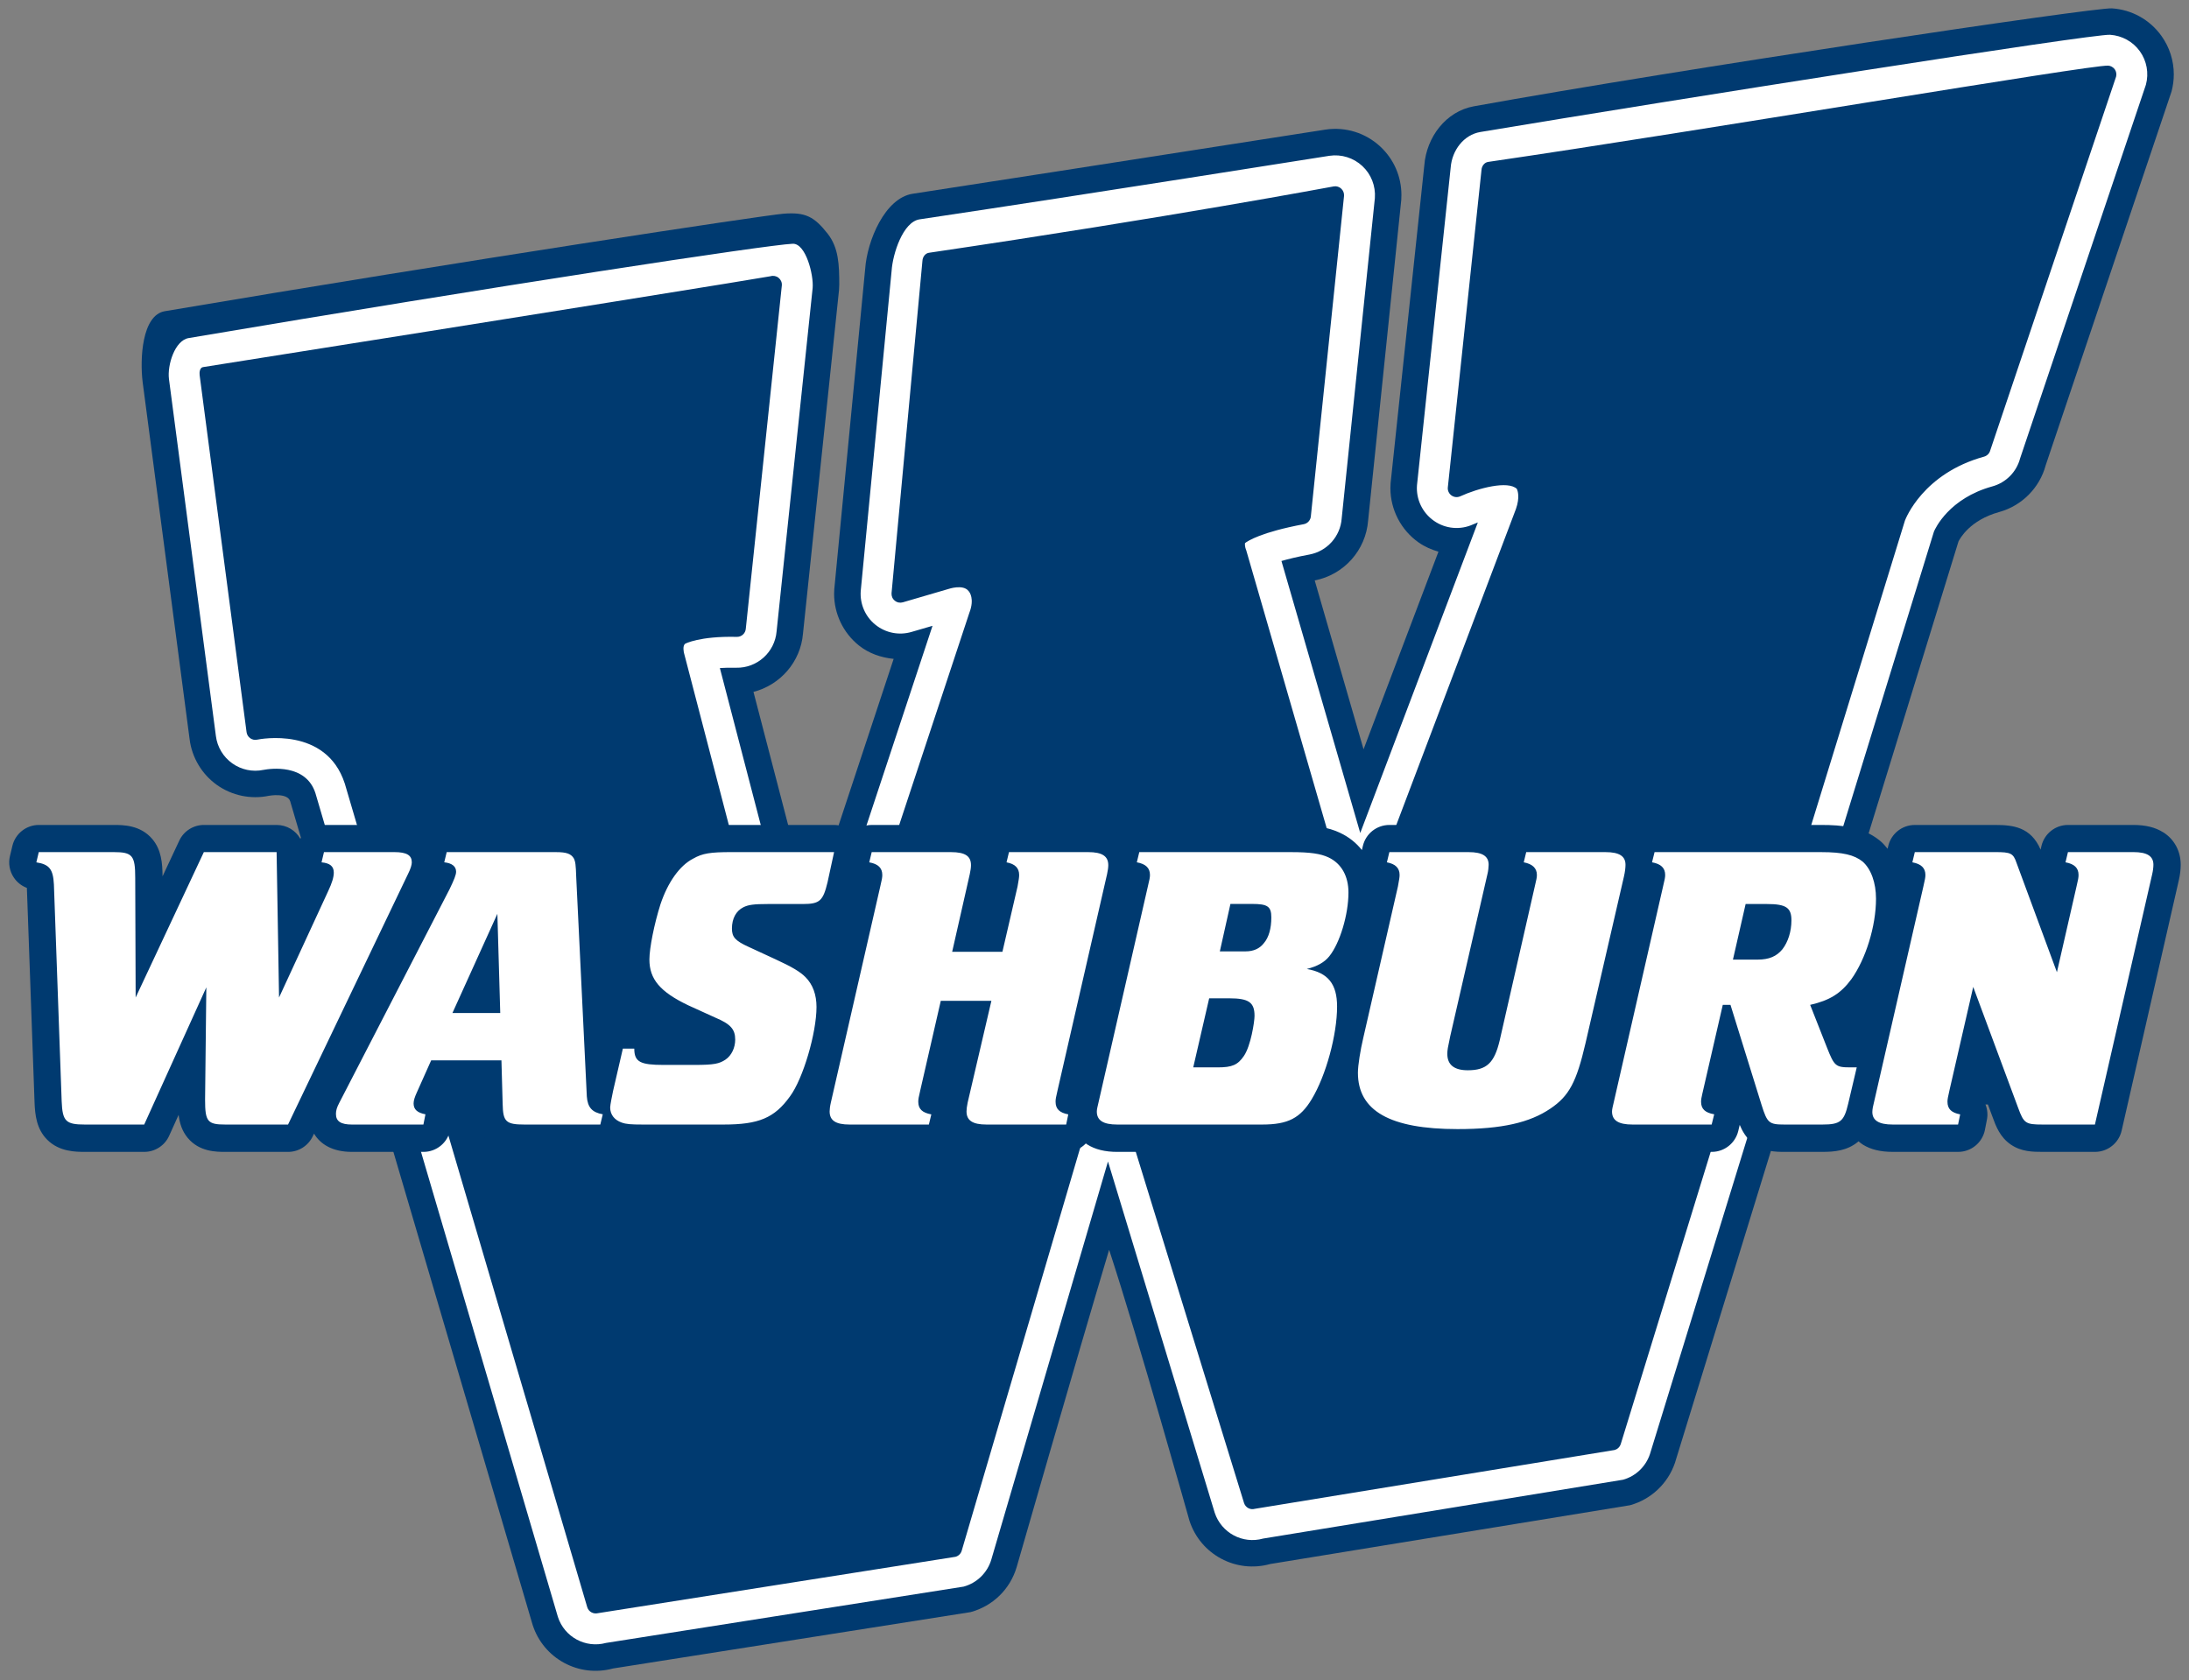
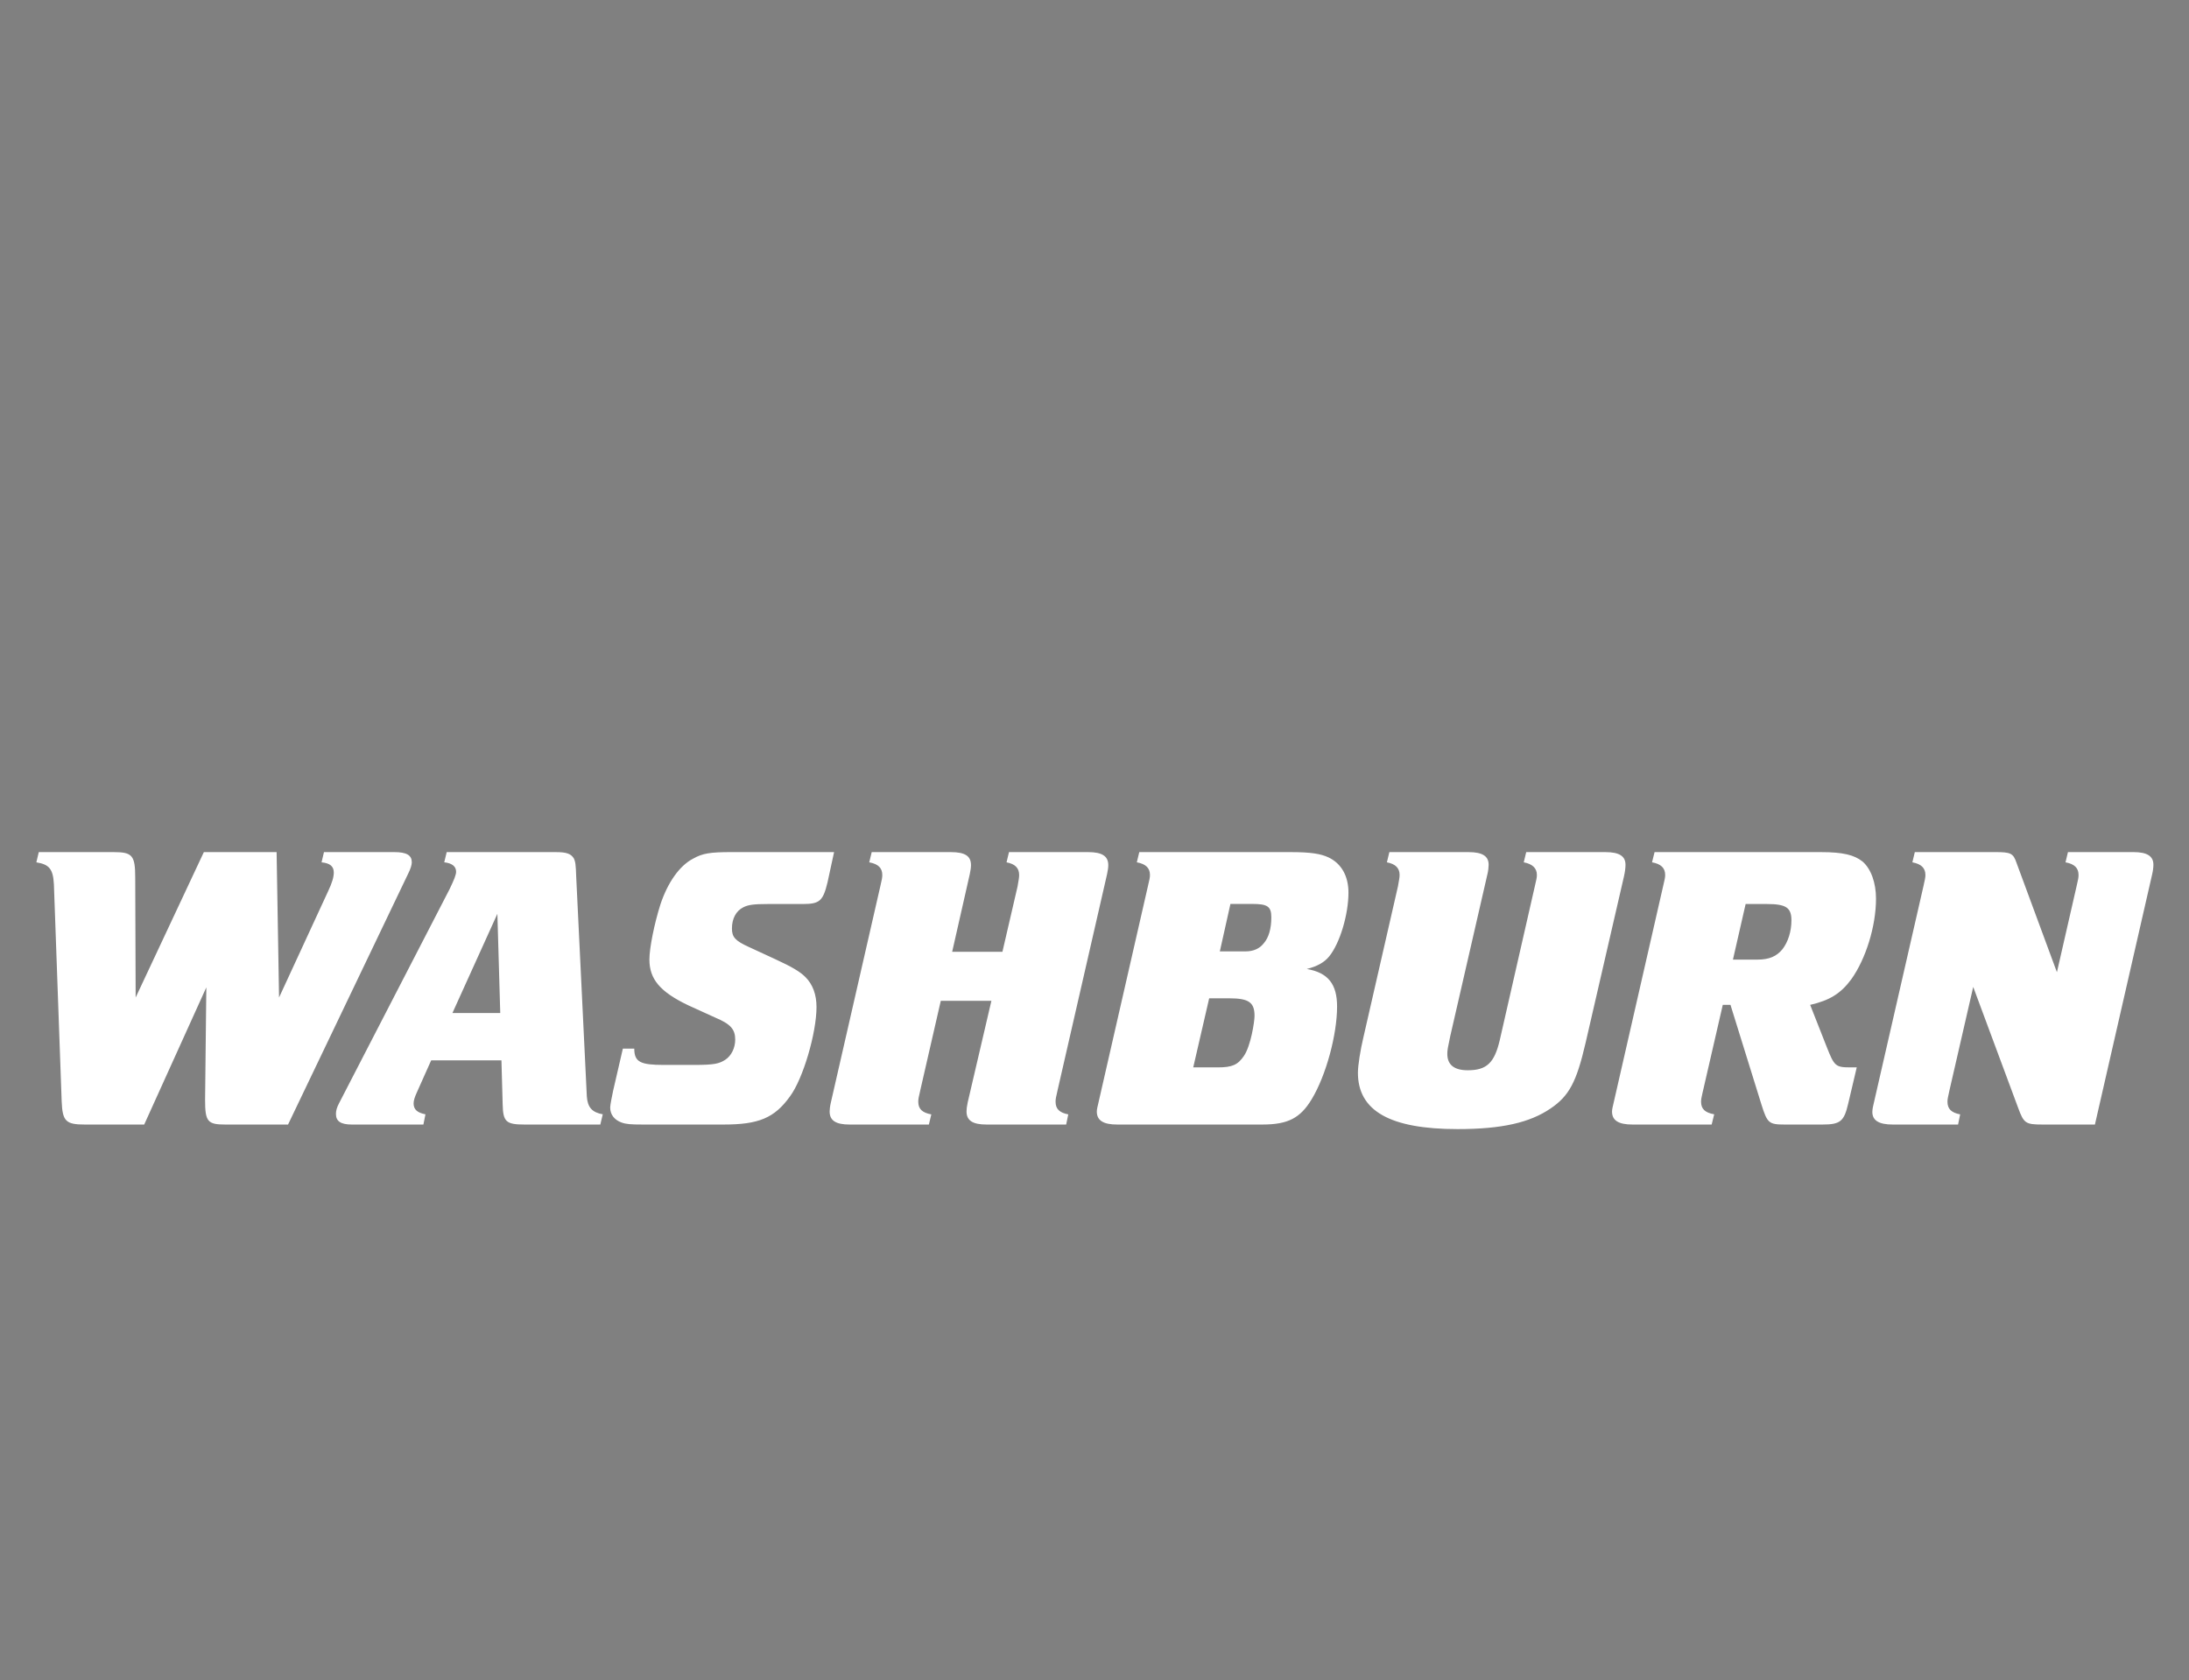
<svg xmlns="http://www.w3.org/2000/svg" height="191.9" viewBox="0 0 250 191.9" width="250">
  <rect x="0" y="0" width="250" height="191.9" fill="#808080" stroke="none" />
  <g transform="matrix(1.25 0 0 -1.25 58.822 792.43)">
    <g>
-       <path d="m241.19 0.963c-1.99-0.13-49.15 6.903-72.86 11.185-3.191 0.575-5.415 3.518-5.664 6.75l-3.85 36.305c-0.013 0.189-0.021 0.377-0.021 0.566 0 2.455 1.212 4.801 3.244 6.217 0.69 0.48 1.449 0.809 2.242 1.037-1.866 4.912-5.442 14.359-8.553 22.574-2.253-7.787-4.59-15.865-5.578-19.289 3.339-0.648 5.846-3.458 6.1-6.852l3.783-36.598c0.016-0.194 0.019-0.384 0.019-0.576 0-2.095-0.855-4.078-2.4-5.521-1.69-1.576-3.966-2.285-6.25-1.953-1.185 0.171-24.903 3.902-47.168 7.332-3.173 0.487-5.201 5.372-5.424 8.576l-3.529 36.594c-0.013 0.174-0.02 0.35-0.02 0.529 0 2.276 1.032 4.448 2.818 5.887 1.154 0.928 2.549 1.395 3.982 1.543-1.853 5.604-6.191 18.713-9.504 28.748-2.496-9.573-5.43-20.847-6.506-24.977 3.035-0.785 5.381-3.395 5.656-6.664l4.113-39.225c0.018-0.213 0.029-0.422 0.029-0.635 0-2.268-0.068-4.208-1.322-5.811-1.548-1.968-2.558-2.485-5.055-2.285-2.211 0.176-36.225 5.313-70.65 11.135-2.621 0.443-2.861 5.476-2.529 8.115l5.361 40.773c0.262 2.089 1.393 3.993 3.109 5.219 1.714 1.221 3.885 1.677 5.945 1.244 0.026-0.005 2.108-0.38 2.432 0.623l27.689 94.08c1.239 3.855 5.274 6.045 9.178 4.982l40.832-6.438c2.54-0.684 4.511-2.599 5.266-5.127 0 0 6.65-23.164 10.564-36.258 3.341 10.167 9.182 30.969 9.182 30.969 1.268 3.849 5.315 6.011 9.219 4.92l41.096-6.715c2.406-0.671 4.326-2.487 5.127-4.846 0 0 32.27-104.93 32.379-105.24 0.158-0.314 1.29-2.442 4.662-3.367 2.579-0.715 4.611-2.761 5.301-5.346l14.369-42.684c0.174-0.648 0.258-1.306 0.258-1.957 0-1.565-0.482-3.103-1.42-4.406-0-0 0-0.002 0-0.002l-0.002-0.002c-1.325-1.841-3.383-2.986-5.652-3.131z" transform="matrix(.8 0 0 -.8 -47.057 633.95)" fill="#003a70" />
-       <path d="m240.99 3.981c-1.97-0.127-49.18 7.311-71.91 11.102-1.92 0.316-3.25 2.11-3.4 4.049l-3.85 36.303c-0.12 1.602 0.62 3.148 1.94 4.066 1.31 0.923 3.02 1.074 4.48 0.4 0.17-0.072 0.35-0.149 0.53-0.216-2.56 6.75-9.3 24.554-13.43 35.472l-9-31.07c0.79-0.226 1.82-0.482 3.2-0.738 2.02-0.381 3.53-2.072 3.68-4.119l3.79-36.596c0.1-1.374-0.42-2.719-1.43-3.66s-2.39-1.372-3.75-1.172c-1.18 0.171-26.48 4.224-46.81 7.26-1.91 0.285-3.07 3.939-3.2 5.863l-3.529 36.594c-0.104 1.48 0.52 2.925 1.681 3.853 1.158 0.933 2.698 1.238 4.118 0.82l2.4-0.699-14.289 43.208-9.996-38.386c0.518-0.033 1.127-0.05 1.846-0.035 2.4 0.06 4.43-1.761 4.632-4.154l4.118-39.229c0.124-1.49-0.781-5.109-2.282-5.046-2.854 0.114-33.681 4.795-68.982 10.773-1.581 0.264-2.452 3.082-2.25 4.676l5.359 40.771c0.156 1.258 0.836 2.393 1.867 3.129 1.032 0.734 2.323 1.01 3.567 0.748 0.762-0.145 4.833-0.731 5.93 2.647l27.693 94.096c0.741 2.31 3.165 3.62 5.506 2.98l40.831-6.43c1.52-0.41 2.71-1.58 3.16-3.07l13.33-45.49 12.19 40.12c0.76 2.3 3.19 3.61 5.53 2.95l41.1-6.72c1.44-0.4 2.59-1.49 3.07-2.91l32.44-105.39c0.14-0.346 1.72-3.798 6.66-5.162 1.56-0.427 2.77-1.645 3.18-3.201l14.37-42.687c0.35-1.315 0.1-2.713-0.69-3.815-0.79-1.104-2.04-1.794-3.4-1.885zm-0.22 3.522c0.29 0.021 0.57 0.176 0.75 0.42 0.17 0.246 0.23 0.555 0.15 0.848l-14.37 42.684c-0.09 0.346-0.36 0.617-0.71 0.716-6.96 1.916-8.95 7.093-9.03 7.293l-32.47 105.53c-0.11 0.31-0.36 0.55-0.68 0.64l-41.1 6.72c-0.52 0.15-1.06-0.14-1.23-0.66 0 0-15.1-48.96-15.06-48.88-0.13-0.28-0.28-0.45-0.4-0.43 0 0 0.01-0.01 0.06-0.02-0.08 0.02-0.16 0.04-0.24 0.04-0.44 0.01-0.57 0.2-0.61 0.34l-16 54.41c-0.1 0.33-0.37 0.59-0.7 0.68l-40.833 6.44c-0.521 0.13-1.061-0.15-1.227-0.67l-27.693-94.092c-2.126-6.551-9.69-5.079-10.012-5.014-0.275 0.057-0.563 0-0.791-0.166-0.23-0.163-0.38-0.415-0.416-0.697l-5.359-40.774c-0.044-0.35 0.032-0.865 0.385-0.919 37.089-5.867 64.48-10.285 64.814-10.381 0.321-0.096 0.665-0.027 0.924 0.183 0.257 0.21 0.398 0.531 0.369 0.865l-4.117 39.227c-0.044 0.529-0.494 0.933-1.026 0.92-4.29-0.101-5.902 0.789-5.884 0.779-0.35 0.228-0.155 1.03-0.147 1.061l13.102 50.288c0.078 0.34 0.7 0.35 0.72 0.35 0.472 0 0.656-0.46 0.69-0.55 0 0 18.071-54.639 18.081-54.686 0.62-1.592-0.01-2.375-0.02-2.385-0.03-0.025-0.05-0.056-0.07-0.088-0.62-0.813-2.26-0.251-2.34-0.228l-5.17 1.512c-0.32 0.093-0.66 0.025-0.91-0.182-0.27-0.205-0.4-0.526-0.38-0.855l3.53-37.989c0.03-0.43 0.32-0.838 0.74-0.9 27.83-4.111 45.97-7.542 46.26-7.586 0.3-0.044 0.61 0.054 0.83 0.264 0.22 0.204 0.34 0.506 0.32 0.812l-3.79 36.594c-0.03 0.454-0.36 0.83-0.81 0.918-4.87 0.912-6.39 1.911-6.71 2.16-0.03 0.13 0 0.461 0.1 0.721 0.01 0.033 0.03 0.068 0.04 0.101l12.29 42.457c0.1 0.21 0.24 0.26 0.33 0.26 0.07 0 0.22 0.01 0.3-0.2l17.88-47.235c0.47-1.33 0.2-2.094 0.11-2.291-1-0.986-4.42-0.094-6.46 0.839-0.33 0.148-0.7 0.12-1-0.088-0.29-0.202-0.46-0.548-0.43-0.906l3.85-36.301c0.03-0.427 0.33-0.838 0.76-0.9 24.36-3.551 68.86-11.12 70.81-10.996z" transform="matrix(.8 0 0 -.8 -47.057 633.95)" fill="#fff" />
-       <path d="m95.984 530.58h-0.002l-0.008-0.008 0.01 0.008z" fill="#003d79" />
-       <path d="m139.52 555.95v0.002l0.002-0.01-0.002 0.008zm11.068 1.933c-0.711 0.454-1.603 0.676-2.731 0.676h-5.973c-1.149 0-2.146-0.788-2.418-1.904l-0.081-0.353c-0.89 2.076-2.528 2.256-4.141 2.256h-7.356c-1.151 0-2.153-0.79-2.42-1.91l-0.064-0.265c-0.205 0.259-0.425 0.506-0.674 0.718l-0.068 0.054c-1.537 1.236-3.467 1.404-5.321 1.404h-15.232c-0.657 0-1.267-0.268-1.715-0.697l-0.033 0.021c-0.711 0.454-1.603 0.676-2.731 0.676h-7.242c-0.827 0-1.578-0.409-2.038-1.058-0.145 0.137-0.313 0.265-0.491 0.382-0.713 0.454-1.607 0.676-2.731 0.676h-7.244c-1.153 0-2.153-0.79-2.42-1.91l-0.091-0.382c-0.521 0.659-1.188 1.194-1.993 1.572l0.008-0.002c-1.101 0.518-2.362 0.722-4.496 0.722h-13.855c-0.701 0-1.344-0.297-1.8-0.778-0.039 0.027-0.073 0.058-0.11 0.083-0.715 0.469-1.615 0.695-2.754 0.695h-7.24c-0.838 0-1.597-0.419-2.051-1.078-0.143 0.135-0.299 0.261-0.469 0.373-0.722 0.481-1.607 0.705-2.781 0.705h-7.242c-0.666 0-1.275-0.27-1.723-0.705-0.462 0.442-1.07 0.705-1.713 0.705h-9.369c-2.132 0-3.324-0.131-4.697-0.896-1.8-0.954-3.277-2.937-4.16-5.587l-0.008-0.027c-0.023-0.077-0.046-0.158-0.068-0.23h-2.675l-0.102 2.057 0.004-0.046c-0.039 1.278-0.077 1.98-0.489 2.8l-0.122 0.216c-1.089 1.713-2.988 1.713-3.704 1.713h-10.006c-0.738 0-1.414-0.33-1.877-0.861-0.606 0.496-1.52 0.861-2.912 0.861h-6.42c-0.915 0-1.732-0.498-2.165-1.261-0.427 0.753-1.24 1.261-2.165 1.261h-6.644c-0.964 0-1.844-0.558-2.252-1.431l-1.53-3.266c-0.006 1.197-0.106 2.428-0.935 3.409-1.087 1.288-2.677 1.288-3.532 1.288h-6.833c-1.149 0-2.151-0.79-2.418-1.91l-0.224-0.933c-0.162-0.674-0.033-1.389 0.355-1.964 0.29-0.435 0.709-0.765 1.192-0.944l0.701-19.595v-0.015c0.046-1.132 0.178-2.426 1.161-3.407 1.105-1.107 2.632-1.107 3.453-1.107h5.413c0.977 0 1.864 0.574 2.267 1.462l0.869 1.922c0.093-0.759 0.309-1.47 0.823-2.095 1.062-1.29 2.627-1.29 3.47-1.29h5.711c0.956 0 1.829 0.55 2.244 1.414l0.124 0.255c0.558-0.937 1.642-1.669 3.467-1.669h6.532c1.186 0 2.207 0.836 2.439 1.999l0.187 0.933c0.1 0.494 0.029 0.968-0.143 1.402h2.271v-0.05 0.013c0.019-0.788 0.052-2.256 1.165-3.293 0.989-0.927 2.242-1.004 3.339-1.004h6.906c0.431 0 0.84 0.11 1.197 0.311 0.823-0.28 1.642-0.311 2.692-0.311h7.393c2.997 0 5.321 0.479 7.318 2.679 0.218-0.817 0.709-1.51 1.423-1.98 0.715-0.471 1.618-0.699 2.756-0.699h7.242c0.832 0 1.587 0.413 2.038 1.066 0.145-0.133 0.301-0.255 0.469-0.367 0.715-0.471 1.618-0.699 2.758-0.699h7.277c0.699 0 1.335 0.297 1.792 0.771 0.044-0.029 0.085-0.064 0.129-0.093 0.72-0.454 1.618-0.678 2.746-0.678h13.252c3.198 0 5.122 1.016 6.642 3.509l0.006 0.008c0.102 0.174 0.199 0.371 0.303 0.56 0.579-1.182 1.51-2.163 2.785-2.889 1.893-1.076 4.544-1.599 8.107-1.599 4.492 0 7.536 0.709 9.867 2.298 0.715 0.477 1.286 0.998 1.771 1.56 0.068-1.157 0.635-2.161 1.593-2.766 0.718-0.456 1.615-0.68 2.744-0.68h7.246c1.149 0 2.148 0.792 2.418 1.908l0.133 0.56c0.238-0.57 0.562-1.128 1.083-1.582 1.024-0.886 2.223-0.886 3.015-0.886h3.467c1.097 0 2.248 0.11 3.227 0.91 0.021 0.017 0.037 0.035 0.058 0.056 0.129-0.11 0.265-0.214 0.413-0.309 0.713-0.442 1.603-0.657 2.723-0.657h5.971c1.19 0 2.213 0.84 2.445 2.005l0.182 0.933c0.095 0.473 0.046 0.956-0.131 1.396h0.22l0.44-1.18c0.294-0.803 0.664-1.806 1.651-2.482 0.975-0.672 2.055-0.672 2.922-0.672h4.778c1.157 0 2.167 0.803 2.428 1.933l5.224 22.878c0.11 0.469 0.176 0.985 0.176 1.421 0 1.242-0.579 2.325-1.591 2.968" fill="#003a70" />
      <path d="m4.428 97.34l-0.277 1.17c1.49 0.233 1.911 0.79 2.004 2.51l0.887 24.78c0.093 2.29 0.467 2.66 2.662 2.66h6.764l7.095-15.67-0.142 12.83c0 2.51 0.279 2.84 2.332 2.84h7.143l13.714-28.648c0.283-0.559 0.42-1.022 0.42-1.302 0-0.796-0.557-1.17-2.004-1.17h-8.027l-0.277 1.17c0.98 0.091 1.398 0.467 1.398 1.164 0 0.516-0.188 1.166-0.652 2.146l-5.6 12.13-0.279-16.61h-8.309l-7.789 16.61-0.049-13.67c0-2.567-0.324-2.94-2.47-2.94h-8.543zm79.117 0c-2.426 0-3.314 0.136-4.387 0.748-1.54 0.793-2.892 2.702-3.732 5.222-0.7 2.2-1.26 4.99-1.26 6.3 0 2.24 1.213 3.69 4.436 5.23l3.076 1.4c1.773 0.74 2.287 1.35 2.287 2.52 0 0.93-0.42 1.82-1.117 2.29-0.703 0.46-1.263 0.6-3.549 0.6h-3.5c-2.66 0-3.36-0.33-3.36-1.86h-1.306l-1.117 4.84c-0.096 0.47-0.33 1.59-0.33 1.88 0 0.84 0.514 1.44 1.304 1.72 0.516 0.19 1.073 0.23 2.426 0.23h9.242c3.969 0 5.788-0.74 7.559-3.21 1.496-2.01 3.033-7.24 3.033-10.22 0-1.4-0.42-2.57-1.26-3.41-0.604-0.61-1.539-1.17-3.455-2.05l-3.029-1.4c-1.543-0.7-1.914-1.13-1.914-2.1 0-1.13 0.466-2.01 1.308-2.43 0.56-0.28 1.167-0.37 2.844-0.37h3.969c1.913 0 2.286-0.37 2.797-2.48l0.748-3.45h-11.713zm135.14 0l-0.28 1.168c1.02 0.186 1.49 0.658 1.49 1.443 0 0.279-0.05 0.519-0.23 1.309l-5.65 24.69c-0.09 0.32-0.18 0.79-0.18 1.07 0 0.97 0.74 1.44 2.33 1.44h7.46l0.24-1.16c-0.99-0.19-1.45-0.61-1.45-1.45 0-0.28 0.05-0.51 0.23-1.31l2.71-11.8 5.13 13.81c0.65 1.77 0.84 1.91 2.8 1.91h5.97l6.54-28.595c0.09-0.378 0.14-0.798 0.14-1.078 0-0.98-0.7-1.447-2.29-1.447h-7.47l-0.28 1.168c1.03 0.186 1.49 0.658 1.49 1.443 0 0.279-0.04 0.519-0.23 1.309l-2.24 9.8-4.62-12.507c-0.37-1.079-0.65-1.213-2.42-1.213h-9.19zm-167.67 0.002l-0.28 1.164c0.887 0.096 1.354 0.466 1.354 1.072 0 0.371-0.235 0.932-0.748 2.002l-12.6 24.41c-0.277 0.52-0.375 0.89-0.375 1.26 0 0.84 0.562 1.21 1.825 1.21h8.164l0.234-1.17c-0.933-0.18-1.354-0.55-1.354-1.25 0-0.33 0.14-0.75 0.375-1.26l1.631-3.65h8.026l0.14 5c0.044 2.01 0.373 2.33 2.52 2.33h8.633l0.279-1.17c-1.213-0.22-1.727-0.78-1.82-2.04l-1.209-25.02c-0.047-1.486-0.096-1.816-0.286-2.189-0.324-0.516-0.837-0.699-2.003-0.699h-12.506zm48.539 0l-0.281 1.168c1.03 0.181 1.49 0.656 1.49 1.439 0 0.281-0.04 0.521-0.23 1.311l-5.645 24.69c-0.096 0.41-0.139 0.79-0.139 1.01 0 1.04 0.696 1.5 2.285 1.5h9.049l0.28-1.16c-1.03-0.19-1.49-0.61-1.49-1.45 0-0.28 0.04-0.51 0.23-1.31l2.34-10.21h5.78l-2.71 11.62c-0.09 0.41-0.13 0.79-0.13 1.01 0 1.04 0.7 1.5 2.28 1.5h9.1l0.24-1.16c-0.99-0.19-1.45-0.61-1.45-1.45 0-0.28 0.04-0.51 0.23-1.31l5.65-24.675c0.09-0.425 0.14-0.753 0.14-1.033 0-1.027-0.7-1.49-2.29-1.49h-9.05l-0.28 1.168c0.98 0.181 1.44 0.656 1.44 1.439 0 0.281-0.04 0.521-0.18 1.311l-1.73 7.47h-5.74l2.01-8.865c0.09-0.425 0.14-0.753 0.14-1.033 0-1.027-0.65-1.49-2.29-1.49h-9.049zm30.559 0l-0.28 1.164c1.03 0.187 1.5 0.658 1.5 1.443 0 0.281-0.05 0.521-0.24 1.311l-5.64 24.69c-0.1 0.41-0.19 0.79-0.19 1.02 0 1.03 0.75 1.49 2.33 1.49h16.57c2.94 0 4.34-0.74 5.64-2.89 1.64-2.71 2.9-7.37 2.9-10.59 0-2.57-1.03-3.87-3.46-4.29 1.17-0.29 2.01-0.75 2.57-1.45 1.21-1.5 2.19-4.76 2.19-7.28 0-1.86-0.79-3.312-2.28-4.015-0.89-0.42-2.06-0.603-4.3-0.603h-17.31zm28.56 0l-0.28 1.166c0.98 0.184 1.45 0.656 1.45 1.441 0 0.281-0.05 0.521-0.19 1.311l-3.96 17.31c-0.33 1.4-0.61 3.13-0.61 3.97 0 4.34 3.64 6.44 11.38 6.44 5.09 0 8.26-0.75 10.6-2.34 2.14-1.44 2.98-3.03 4.01-7.46l4.39-19.04c0.13-0.564 0.18-1.03 0.18-1.351 0-0.982-0.7-1.447-2.29-1.447h-9.05l-0.28 1.166c0.98 0.184 1.5 0.656 1.5 1.441 0 0.281-0.05 0.521-0.24 1.311l-4.01 17.6c-0.61 2.56-1.49 3.4-3.64 3.4-1.54 0-2.34-0.61-2.34-1.87 0-0.42 0.05-0.7 0.33-2.01l4.25-18.517c0.09-0.332 0.14-0.841 0.14-1.074 0-0.982-0.7-1.447-2.29-1.447h-9.05zm30.29 0l-0.29 1.164c1.03 0.186 1.5 0.655 1.5 1.443 0 0.281-0.05 0.521-0.24 1.311l-5.64 24.69c-0.1 0.41-0.19 0.79-0.19 1.02 0 1.03 0.75 1.49 2.34 1.49h9.04l0.29-1.17c-1.03-0.18-1.5-0.6-1.5-1.44 0-0.23 0.05-0.51 0.14-0.89l2.34-10.17h0.88l3.55 11.43c0.65 2.06 0.84 2.24 2.62 2.24h4.33c2.05 0 2.47-0.37 2.94-2.37l0.98-4.16h-0.7c-1.72 0-1.86-0.14-2.71-2.29l-1.91-4.85c2.24-0.51 3.51-1.31 4.71-2.94 1.63-2.29 2.81-6.02 2.81-9.19 0-1.82-0.57-3.409-1.54-4.246-0.94-0.749-2.24-1.072-4.72-1.072h-19.03zm-48.44 5.918h2.47c1.78 0 2.2 0.29 2.2 1.54 0 1.27-0.29 2.29-0.85 2.94-0.47 0.61-1.16 0.94-2.09 0.94h-2.94l1.21-5.42zm58.84 0.01h2.43c2.19 0 2.8 0.42 2.8 1.86 0 1.27-0.38 2.47-1.03 3.31-0.66 0.8-1.5 1.18-2.85 1.18h-2.8l1.45-6.35zm-142.56 1.12l0.328 11.33h-5.461l5.133-11.33zm81.293 9.65h2.29c2.24 0 2.89 0.47 2.89 2.01 0 0.65-0.42 3.41-1.21 4.57-0.7 1.03-1.35 1.31-2.99 1.31h-2.8l1.82-7.89z" transform="matrix(.8 0 0 -.8 -47.057 633.95)" fill="#fff" />
    </g>
  </g>
</svg>